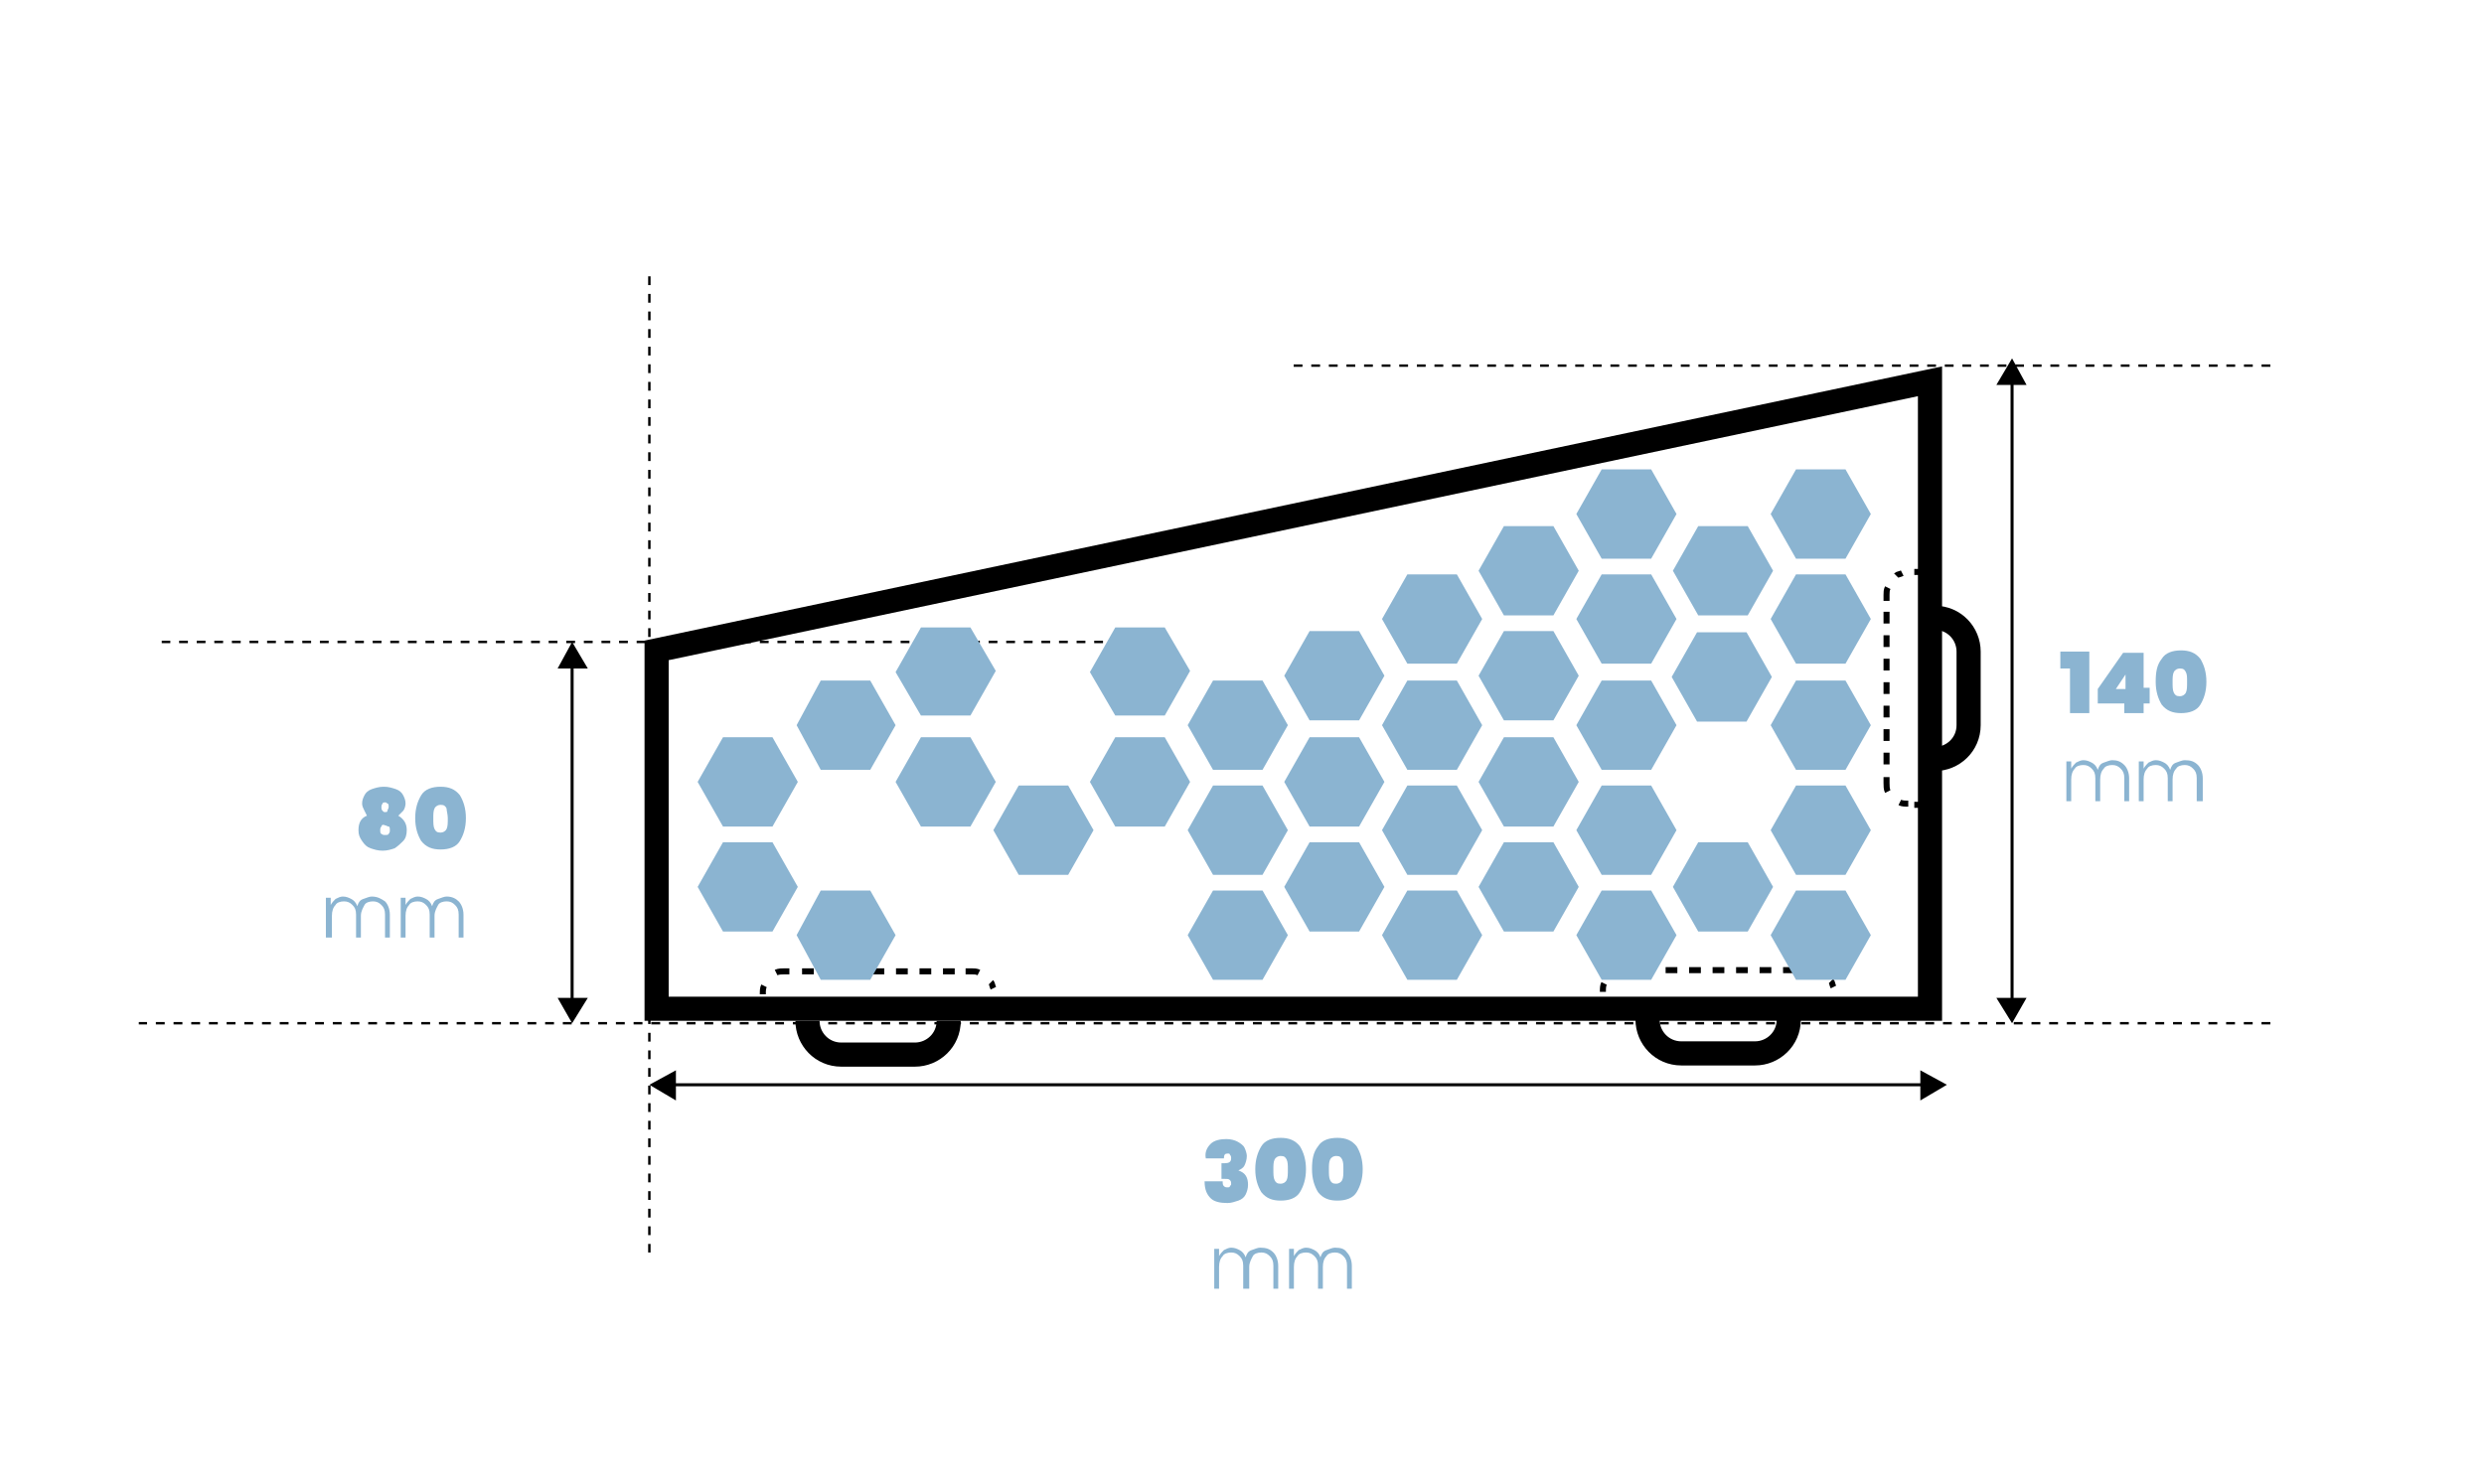
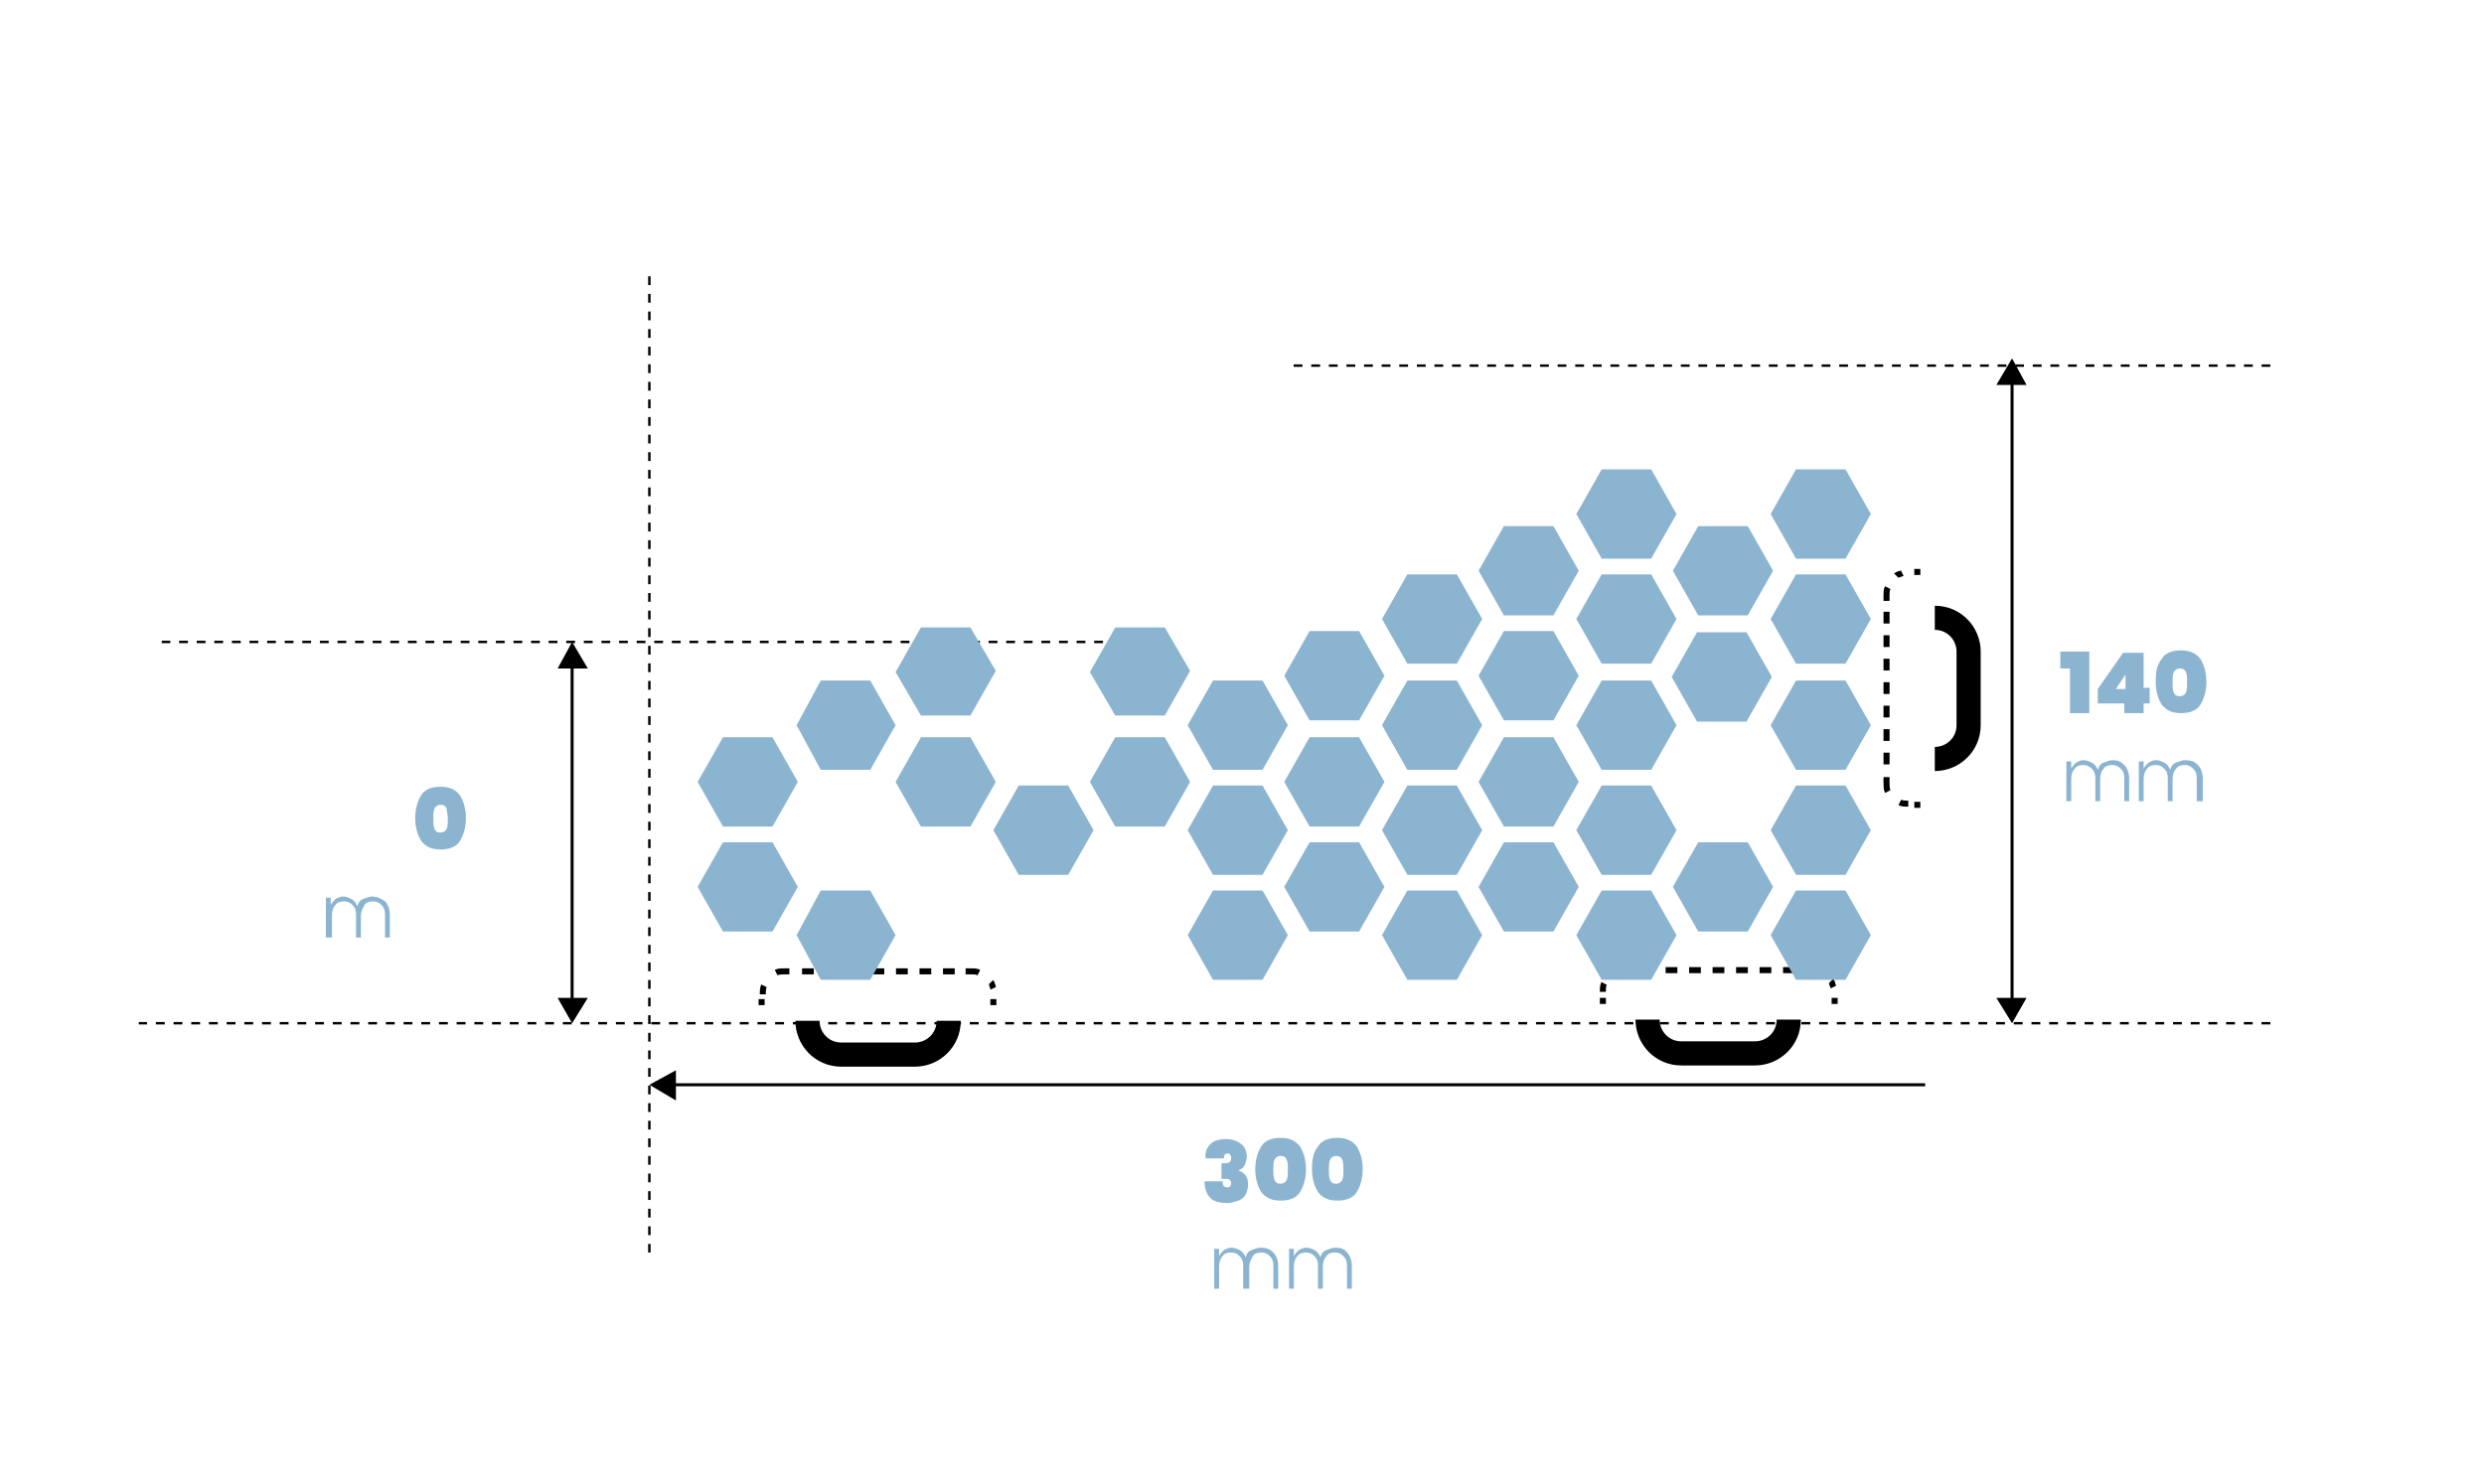
<svg xmlns="http://www.w3.org/2000/svg" version="1.1" id="Calque_1" x="0px" y="0px" viewBox="0 0 205.8 123" style="enable-background:new 0 0 205.8 123;" xml:space="preserve">
  <style type="text/css">
	.st0{fill:#8BB4D1;}
	.st1{fill:none;stroke:#000000;stroke-width:2;stroke-miterlimit:10;}
	.st2{fill:none;stroke:#000000;stroke-width:0.25;stroke-miterlimit:10;}
	.st3{fill:none;stroke:#000000;stroke-width:0.2;stroke-miterlimit:10;stroke-dasharray:0.729,0.729;}
	.st4{fill:none;stroke:#000000;stroke-width:0.2;stroke-miterlimit:10;stroke-dasharray:0.733,0.733;}
	.st5{fill:none;stroke:#000000;stroke-width:0.2;stroke-miterlimit:10;stroke-dasharray:0.734,0.734;}
	.st6{fill:none;stroke:#000000;stroke-width:0.5;stroke-miterlimit:10;}
	.st7{fill:none;stroke:#000000;stroke-width:0.5;stroke-miterlimit:10;stroke-dasharray:0.973,0.973;}
</style>
  <g>
    <g>
      <path class="st0" d="M170.7,55.5V54h2.4v5.1h-1.6v-3.7H170.7z" />
      <path class="st0" d="M173.8,58.4v-1.3l2.1-3h1.7V57h0.5v1.3h-0.5v0.8H176v-0.8H173.8z M176.1,55.9l-0.8,1.2h0.8V55.9z" />
      <path class="st0" d="M179.1,54.6c0.3-0.5,0.9-0.7,1.6-0.7c0.7,0,1.2,0.2,1.6,0.7c0.3,0.5,0.5,1.1,0.5,1.9c0,0.8-0.2,1.4-0.5,1.9    c-0.3,0.5-0.9,0.7-1.6,0.7c-0.7,0-1.2-0.2-1.6-0.7c-0.3-0.5-0.5-1.1-0.5-1.9S178.7,55.1,179.1,54.6z M181.1,55.7    c-0.1-0.2-0.2-0.3-0.5-0.3c-0.2,0-0.4,0.1-0.5,0.3c-0.1,0.2-0.1,0.5-0.1,0.8c0,0.4,0,0.7,0.1,0.9c0.1,0.2,0.2,0.3,0.5,0.3    c0.2,0,0.4-0.1,0.5-0.3c0.1-0.2,0.1-0.5,0.1-0.9C181.2,56.1,181.2,55.9,181.1,55.7z" />
    </g>
    <g>
      <path class="st0" d="M176,63.4c0.2,0.2,0.4,0.6,0.4,1.1v1.9h-0.4v-1.9c0-0.4-0.1-0.6-0.3-0.8c-0.2-0.2-0.4-0.3-0.7-0.3    c-0.3,0-0.6,0.1-0.7,0.3c-0.2,0.2-0.3,0.5-0.3,0.9v1.8h-0.4v-1.9c0-0.4-0.1-0.6-0.3-0.8c-0.2-0.2-0.4-0.3-0.7-0.3    c-0.3,0-0.6,0.1-0.7,0.3c-0.2,0.2-0.3,0.5-0.3,0.9v1.8h-0.4v-3.3h0.4v0.6c0.1-0.2,0.3-0.4,0.4-0.5c0.2-0.1,0.4-0.2,0.6-0.2    c0.3,0,0.5,0.1,0.7,0.2s0.4,0.3,0.5,0.6c0.1-0.3,0.2-0.5,0.5-0.6s0.5-0.2,0.7-0.2C175.4,63,175.7,63.1,176,63.4z" />
      <path class="st0" d="M182.1,63.4c0.2,0.2,0.4,0.6,0.4,1.1v1.9H182v-1.9c0-0.4-0.1-0.6-0.3-0.8c-0.2-0.2-0.4-0.3-0.7-0.3    c-0.3,0-0.6,0.1-0.7,0.3c-0.2,0.2-0.3,0.5-0.3,0.9v1.8h-0.4v-1.9c0-0.4-0.1-0.6-0.3-0.8c-0.2-0.2-0.4-0.3-0.7-0.3    c-0.3,0-0.6,0.1-0.7,0.3c-0.2,0.2-0.3,0.5-0.3,0.9v1.8h-0.4v-3.3h0.4v0.6c0.1-0.2,0.3-0.4,0.4-0.5c0.2-0.1,0.4-0.2,0.6-0.2    c0.3,0,0.5,0.1,0.7,0.2s0.4,0.3,0.5,0.6c0.1-0.3,0.2-0.5,0.5-0.6s0.5-0.2,0.7-0.2C181.5,63,181.8,63.1,182.1,63.4z" />
    </g>
    <g>
-       <path class="st0" d="M30.2,67.2c-0.1-0.2-0.2-0.4-0.2-0.6c0-0.3,0.1-0.5,0.2-0.7s0.3-0.4,0.6-0.5c0.3-0.1,0.6-0.2,1-0.2    c0.4,0,0.7,0.1,1,0.2c0.3,0.1,0.5,0.3,0.6,0.5s0.2,0.4,0.2,0.7c0,0.2-0.1,0.5-0.2,0.6s-0.3,0.3-0.4,0.4c0.5,0.3,0.7,0.7,0.7,1.2    c0,0.4-0.1,0.7-0.3,0.9c-0.2,0.2-0.4,0.4-0.7,0.6c-0.3,0.1-0.6,0.2-1,0.2c-0.4,0-0.7-0.1-1-0.2s-0.5-0.3-0.7-0.6s-0.3-0.5-0.3-0.9    c0-0.6,0.2-1,0.7-1.2C30.4,67.6,30.3,67.4,30.2,67.2z M31.6,68.5c-0.1,0.1-0.1,0.2-0.1,0.3s0,0.3,0.1,0.3c0.1,0.1,0.2,0.1,0.3,0.1    c0.1,0,0.3,0,0.3-0.1c0.1-0.1,0.1-0.2,0.1-0.3s0-0.3-0.1-0.3s-0.2-0.1-0.3-0.1C31.7,68.3,31.6,68.4,31.6,68.5z M32.1,66.6    c-0.1-0.1-0.1-0.1-0.2-0.1s-0.2,0-0.2,0.1c-0.1,0.1-0.1,0.2-0.1,0.3c0,0.1,0,0.2,0.1,0.3s0.1,0.1,0.2,0.1s0.2,0,0.2-0.1    s0.1-0.2,0.1-0.3C32.2,66.7,32.2,66.6,32.1,66.6z" />
      <path class="st0" d="M34.9,65.9c0.3-0.5,0.9-0.7,1.6-0.7c0.7,0,1.2,0.2,1.6,0.7c0.3,0.5,0.5,1.1,0.5,1.9c0,0.8-0.2,1.4-0.5,1.9    c-0.3,0.5-0.9,0.7-1.6,0.7c-0.7,0-1.2-0.2-1.6-0.7c-0.3-0.5-0.5-1.1-0.5-1.9S34.6,66.4,34.9,65.9z M37,67    c-0.1-0.2-0.2-0.3-0.5-0.3c-0.2,0-0.4,0.1-0.5,0.3c-0.1,0.2-0.1,0.5-0.1,0.8c0,0.4,0,0.7,0.1,0.9c0.1,0.2,0.2,0.3,0.5,0.3    c0.2,0,0.4-0.1,0.5-0.3c0.1-0.2,0.1-0.5,0.1-0.9C37.1,67.5,37,67.2,37,67z" />
    </g>
    <g>
      <path class="st0" d="M31.9,74.7c0.2,0.2,0.4,0.6,0.4,1.1v1.9h-0.4v-1.9c0-0.4-0.1-0.6-0.3-0.8c-0.2-0.2-0.4-0.3-0.7-0.3    c-0.3,0-0.6,0.1-0.7,0.3s-0.3,0.5-0.3,0.9v1.8h-0.4v-1.9c0-0.4-0.1-0.6-0.3-0.8c-0.2-0.2-0.4-0.3-0.7-0.3c-0.3,0-0.6,0.1-0.7,0.3    c-0.2,0.2-0.3,0.5-0.3,0.9v1.8H27v-3.3h0.4V75c0.1-0.2,0.3-0.4,0.4-0.5c0.2-0.1,0.4-0.2,0.6-0.2c0.3,0,0.5,0.1,0.7,0.2    s0.4,0.3,0.5,0.6c0.1-0.3,0.2-0.5,0.5-0.6s0.5-0.2,0.7-0.2C31.3,74.3,31.6,74.5,31.9,74.7z" />
-       <path class="st0" d="M38,74.7c0.2,0.2,0.4,0.6,0.4,1.1v1.9H38v-1.9c0-0.4-0.1-0.6-0.3-0.8c-0.2-0.2-0.4-0.3-0.7-0.3    c-0.3,0-0.6,0.1-0.7,0.3S36,75.5,36,75.9v1.8h-0.4v-1.9c0-0.4-0.1-0.6-0.3-0.8c-0.2-0.2-0.4-0.3-0.7-0.3c-0.3,0-0.6,0.1-0.7,0.3    c-0.2,0.2-0.3,0.5-0.3,0.9v1.8h-0.4v-3.3h0.4V75c0.1-0.2,0.3-0.4,0.4-0.5c0.2-0.1,0.4-0.2,0.6-0.2c0.3,0,0.5,0.1,0.7,0.2    s0.4,0.3,0.5,0.6c0.1-0.3,0.2-0.5,0.5-0.6s0.5-0.2,0.7-0.2C37.5,74.3,37.8,74.5,38,74.7z" />
    </g>
    <g>
      <path class="st0" d="M100.3,94.8c0.3-0.3,0.8-0.4,1.3-0.4c0.4,0,0.7,0.1,0.9,0.2s0.5,0.3,0.6,0.5c0.1,0.2,0.2,0.5,0.2,0.7    c0,0.3-0.1,0.6-0.2,0.8s-0.3,0.3-0.5,0.4v0c0.6,0.2,0.8,0.6,0.8,1.2c0,0.3-0.1,0.6-0.2,0.8c-0.1,0.2-0.3,0.4-0.6,0.5    c-0.3,0.1-0.6,0.2-0.9,0.2c-0.6,0-1.1-0.1-1.4-0.4s-0.5-0.7-0.5-1.4h1.5c0,0.2,0,0.3,0.1,0.4c0.1,0.1,0.2,0.1,0.3,0.1    c0.1,0,0.2,0,0.2-0.1c0.1-0.1,0.1-0.1,0.1-0.2c0-0.1,0-0.2-0.1-0.3c-0.1-0.1-0.2-0.1-0.4-0.1h-0.3v-1.3h0.3c0.3,0,0.5-0.1,0.5-0.4    c0-0.1,0-0.2-0.1-0.3c0-0.1-0.1-0.1-0.2-0.1c-0.2,0-0.3,0.1-0.3,0.4h-1.5C99.8,95.5,100,95.1,100.3,94.8z" />
      <path class="st0" d="M104.5,95c0.3-0.5,0.9-0.7,1.6-0.7c0.7,0,1.2,0.2,1.6,0.7c0.3,0.5,0.5,1.1,0.5,1.9c0,0.8-0.2,1.4-0.5,1.9    c-0.3,0.5-0.9,0.7-1.6,0.7c-0.7,0-1.2-0.2-1.6-0.7c-0.3-0.5-0.5-1.1-0.5-1.9S104.2,95.5,104.5,95z M106.6,96.1    c-0.1-0.2-0.2-0.3-0.5-0.3c-0.2,0-0.4,0.1-0.5,0.3c-0.1,0.2-0.1,0.5-0.1,0.8c0,0.4,0,0.7,0.1,0.9c0.1,0.2,0.2,0.3,0.5,0.3    c0.2,0,0.4-0.1,0.5-0.3c0.1-0.2,0.1-0.5,0.1-0.9C106.7,96.6,106.7,96.3,106.6,96.1z" />
      <path class="st0" d="M109.2,95c0.3-0.5,0.9-0.7,1.6-0.7c0.7,0,1.2,0.2,1.6,0.7c0.3,0.5,0.5,1.1,0.5,1.9c0,0.8-0.2,1.4-0.5,1.9    c-0.3,0.5-0.9,0.7-1.6,0.7c-0.7,0-1.2-0.2-1.6-0.7c-0.3-0.5-0.5-1.1-0.5-1.9S108.8,95.5,109.2,95z M111.2,96.1    c-0.1-0.2-0.2-0.3-0.5-0.3c-0.2,0-0.4,0.1-0.5,0.3c-0.1,0.2-0.1,0.5-0.1,0.8c0,0.4,0,0.7,0.1,0.9c0.1,0.2,0.2,0.3,0.5,0.3    c0.2,0,0.4-0.1,0.5-0.3c0.1-0.2,0.1-0.5,0.1-0.9C111.3,96.6,111.3,96.3,111.2,96.1z" />
    </g>
    <g>
      <path class="st0" d="M105.5,103.8c0.2,0.2,0.4,0.6,0.4,1.1v1.9h-0.4v-1.9c0-0.4-0.1-0.6-0.3-0.8c-0.2-0.2-0.4-0.3-0.7-0.3    c-0.3,0-0.6,0.1-0.7,0.3s-0.3,0.5-0.3,0.9v1.8H103v-1.9c0-0.4-0.1-0.6-0.3-0.8c-0.2-0.2-0.4-0.3-0.7-0.3c-0.3,0-0.6,0.1-0.7,0.3    c-0.2,0.2-0.3,0.5-0.3,0.9v1.8h-0.4v-3.3h0.4v0.6c0.1-0.2,0.3-0.4,0.4-0.5c0.2-0.1,0.4-0.2,0.6-0.2c0.3,0,0.5,0.1,0.7,0.2    s0.4,0.3,0.5,0.6c0.1-0.3,0.2-0.5,0.5-0.6s0.5-0.2,0.7-0.2C104.9,103.4,105.2,103.5,105.5,103.8z" />
      <path class="st0" d="M111.6,103.8c0.2,0.2,0.4,0.6,0.4,1.1v1.9h-0.4v-1.9c0-0.4-0.1-0.6-0.3-0.8c-0.2-0.2-0.4-0.3-0.7-0.3    c-0.3,0-0.6,0.1-0.7,0.3c-0.2,0.2-0.3,0.5-0.3,0.9v1.8h-0.4v-1.9c0-0.4-0.1-0.6-0.3-0.8c-0.2-0.2-0.4-0.3-0.7-0.3    c-0.3,0-0.6,0.1-0.7,0.3c-0.2,0.2-0.3,0.5-0.3,0.9v1.8h-0.4v-3.3h0.4v0.6c0.1-0.2,0.3-0.4,0.4-0.5c0.2-0.1,0.4-0.2,0.6-0.2    c0.3,0,0.5,0.1,0.7,0.2s0.4,0.3,0.5,0.6c0.1-0.3,0.2-0.5,0.5-0.6s0.5-0.2,0.7-0.2C111.1,103.4,111.4,103.5,111.6,103.8z" />
    </g>
-     <path class="st1" d="M159.9,31.6v52H54.4V53.9L159.9,31.6z" />
    <line class="st2" x1="159.5" y1="89.9" x2="55.6" y2="89.9" />
-     <polygon points="159.1,91.2 161.3,89.9 159.1,88.7  " />
    <polygon points="56,91.2 53.8,89.9 56,88.7  " />
    <line class="st2" x1="166.7" y1="31.5" x2="166.7" y2="83.1" />
    <polygon points="167.9,31.9 166.7,29.7 165.4,31.9  " />
    <polygon points="167.9,82.7 166.7,84.8 165.4,82.7  " />
    <line class="st2" x1="47.4" y1="55" x2="47.4" y2="83.1" />
    <polygon points="48.7,55.4 47.4,53.2 46.2,55.4  " />
    <polygon points="48.7,82.7 47.4,84.8 46.2,82.7  " />
    <line class="st3" x1="188.1" y1="30.3" x2="107.1" y2="30.3" />
    <line class="st4" x1="188.1" y1="84.8" x2="11.5" y2="84.8" />
    <line class="st3" x1="94.3" y1="53.2" x2="13.4" y2="53.2" />
    <path class="st5" d="M160.7,105.9" />
    <line class="st3" x1="53.8" y1="22.9" x2="53.8" y2="103.8" />
    <g>
      <path class="st1" d="M66.9,84.6L66.9,84.6c0,1.5,1.2,2.8,2.8,2.8h6.1c1.5,0,2.8-1.2,2.8-2.8" />
    </g>
    <line class="st6" x1="82.3" y1="83.3" x2="82.3" y2="82.8" />
    <g>
      <line class="st7" x1="79.1" y1="80.5" x2="65.9" y2="80.5" />
      <path class="st6" d="M63.3,81.7c-0.1,0.2-0.1,0.4-0.1,0.7 M65.4,80.5H65c-0.2,0-0.5,0-0.7,0.1 M81.1,80.6    c-0.2-0.1-0.4-0.1-0.6-0.1H80 M82.3,81.9c-0.1-0.2-0.1-0.4-0.2-0.5" />
    </g>
    <line class="st6" x1="63.1" y1="82.8" x2="63.1" y2="83.3" />
    <g>
      <path class="st1" d="M160.3,62.9L160.3,62.9c1.5,0,2.8-1.2,2.8-2.8V54c0-1.5-1.2-2.8-2.8-2.8" />
    </g>
    <line class="st6" x1="159.1" y1="47.4" x2="158.6" y2="47.4" />
    <g>
      <line class="st7" x1="156.3" y1="50.7" x2="156.3" y2="63.9" />
      <path class="st6" d="M157.4,66.5c0.2,0.1,0.4,0.1,0.7,0.1 M156.3,64.4v0.5c0,0.2,0,0.5,0.1,0.7 M156.4,48.7    c-0.1,0.2-0.1,0.4-0.1,0.6v0.5 M157.6,47.5c-0.2,0.1-0.4,0.1-0.5,0.2" />
    </g>
    <line class="st6" x1="158.6" y1="66.7" x2="159.1" y2="66.7" />
    <g>
      <path class="st1" d="M136.5,84.5L136.5,84.5c0,1.5,1.2,2.8,2.8,2.8h6.1c1.5,0,2.8-1.2,2.8-2.8" />
    </g>
    <line class="st6" x1="152" y1="83.2" x2="152" y2="82.7" />
    <g>
      <line class="st7" x1="148.7" y1="80.4" x2="135.6" y2="80.4" />
      <path class="st6" d="M132.9,81.5c-0.1,0.2-0.1,0.4-0.1,0.7 M135.1,80.4h-0.5c-0.2,0-0.5,0-0.7,0.1 M150.7,80.5    c-0.2-0.1-0.4-0.1-0.6-0.1h-0.5 M151.9,81.8c-0.1-0.2-0.1-0.4-0.2-0.5" />
    </g>
    <line class="st6" x1="132.8" y1="82.7" x2="132.8" y2="83.2" />
    <path class="st0" d="M59.9,68.5h4.1l2.1-3.7l-2.1-3.7h-4.1l-2.1,3.7L59.9,68.5z M59.9,77.2h4.1l2.1-3.7l-2.1-3.7h-4.1l-2.1,3.7   L59.9,77.2z M68,63.8h4.1l2.1-3.7l-2.1-3.7H68L66,60.1L68,63.8z M68,81.2h4.1l2.1-3.7l-2.1-3.7H68L66,77.5L68,81.2z M76.3,59.3h4.1   l2.1-3.7L80.4,52h-4.1l-2.1,3.7L76.3,59.3z M76.3,68.5h4.1l2.1-3.7l-2.1-3.7h-4.1l-2.1,3.7L76.3,68.5z M84.4,72.5h4.1l2.1-3.7   l-2.1-3.7h-4.1l-2.1,3.7L84.4,72.5z M92.4,68.5h4.1l2.1-3.7l-2.1-3.7h-4.1l-2.1,3.7L92.4,68.5z M92.4,59.3h4.1l2.1-3.7L96.5,52   h-4.1l-2.1,3.7L92.4,59.3z M92.4,68.5h4.1l2.1-3.7l-2.1-3.7h-4.1l-2.1,3.7L92.4,68.5z M100.5,63.8h4.1l2.1-3.7l-2.1-3.7h-4.1   l-2.1,3.7L100.5,63.8z M100.5,72.5h4.1l2.1-3.7l-2.1-3.7h-4.1l-2.1,3.7L100.5,72.5z M100.5,81.2h4.1l2.1-3.7l-2.1-3.7h-4.1   l-2.1,3.7L100.5,81.2z M108.5,59.7h4.1l2.1-3.7l-2.1-3.7h-4.1l-2.1,3.7L108.5,59.7z M108.5,68.5h4.1l2.1-3.7l-2.1-3.7h-4.1   l-2.1,3.7L108.5,68.5z M108.5,77.2h4.1l2.1-3.7l-2.1-3.7h-4.1l-2.1,3.7L108.5,77.2z M116.6,55h4.1l2.1-3.7l-2.1-3.7h-4.1l-2.1,3.7   L116.6,55z M116.6,63.8h4.1l2.1-3.7l-2.1-3.7h-4.1l-2.1,3.7L116.6,63.8z M116.6,72.5h4.1l2.1-3.7l-2.1-3.7h-4.1l-2.1,3.7   L116.6,72.5z M116.6,81.2h4.1l2.1-3.7l-2.1-3.7h-4.1l-2.1,3.7L116.6,81.2z M124.6,51h4.1l2.1-3.7l-2.1-3.7h-4.1l-2.1,3.7L124.6,51z    M124.6,59.7h4.1l2.1-3.7l-2.1-3.7h-4.1l-2.1,3.7L124.6,59.7z M124.6,68.5h4.1l2.1-3.7l-2.1-3.7h-4.1l-2.1,3.7L124.6,68.5z    M124.6,77.2h4.1l2.1-3.7l-2.1-3.7h-4.1l-2.1,3.7L124.6,77.2z M132.7,46.3h4.1l2.1-3.7l-2.1-3.7h-4.1l-2.1,3.7L132.7,46.3z    M132.7,55h4.1l2.1-3.7l-2.1-3.7h-4.1l-2.1,3.7L132.7,55z M132.7,63.8h4.1l2.1-3.7l-2.1-3.7h-4.1l-2.1,3.7L132.7,63.8z M132.7,72.5   h4.1l2.1-3.7l-2.1-3.7h-4.1l-2.1,3.7L132.7,72.5z M132.7,81.2h4.1l2.1-3.7l-2.1-3.7h-4.1l-2.1,3.7L132.7,81.2z M140.7,51h4.1   l2.1-3.7l-2.1-3.7h-4.1l-2.1,3.7L140.7,51z M140.6,59.8h4.1l2.1-3.7l-2.1-3.7h-4.1l-2.1,3.7L140.6,59.8z M140.7,51h4.1l2.1-3.7   l-2.1-3.7h-4.1l-2.1,3.7L140.7,51z M140.7,77.2h4.1l2.1-3.7l-2.1-3.7h-4.1l-2.1,3.7L140.7,77.2z M148.8,46.3h4.1l2.1-3.7l-2.1-3.7   h-4.1l-2.1,3.7L148.8,46.3z M148.8,55h4.1l2.1-3.7l-2.1-3.7h-4.1l-2.1,3.7L148.8,55z M148.8,63.8h4.1l2.1-3.7l-2.1-3.7h-4.1   l-2.1,3.7L148.8,63.8z M148.8,72.5h4.1l2.1-3.7l-2.1-3.7h-4.1l-2.1,3.7L148.8,72.5z M148.8,81.2h4.1l2.1-3.7l-2.1-3.7h-4.1   l-2.1,3.7L148.8,81.2z" />
  </g>
</svg>